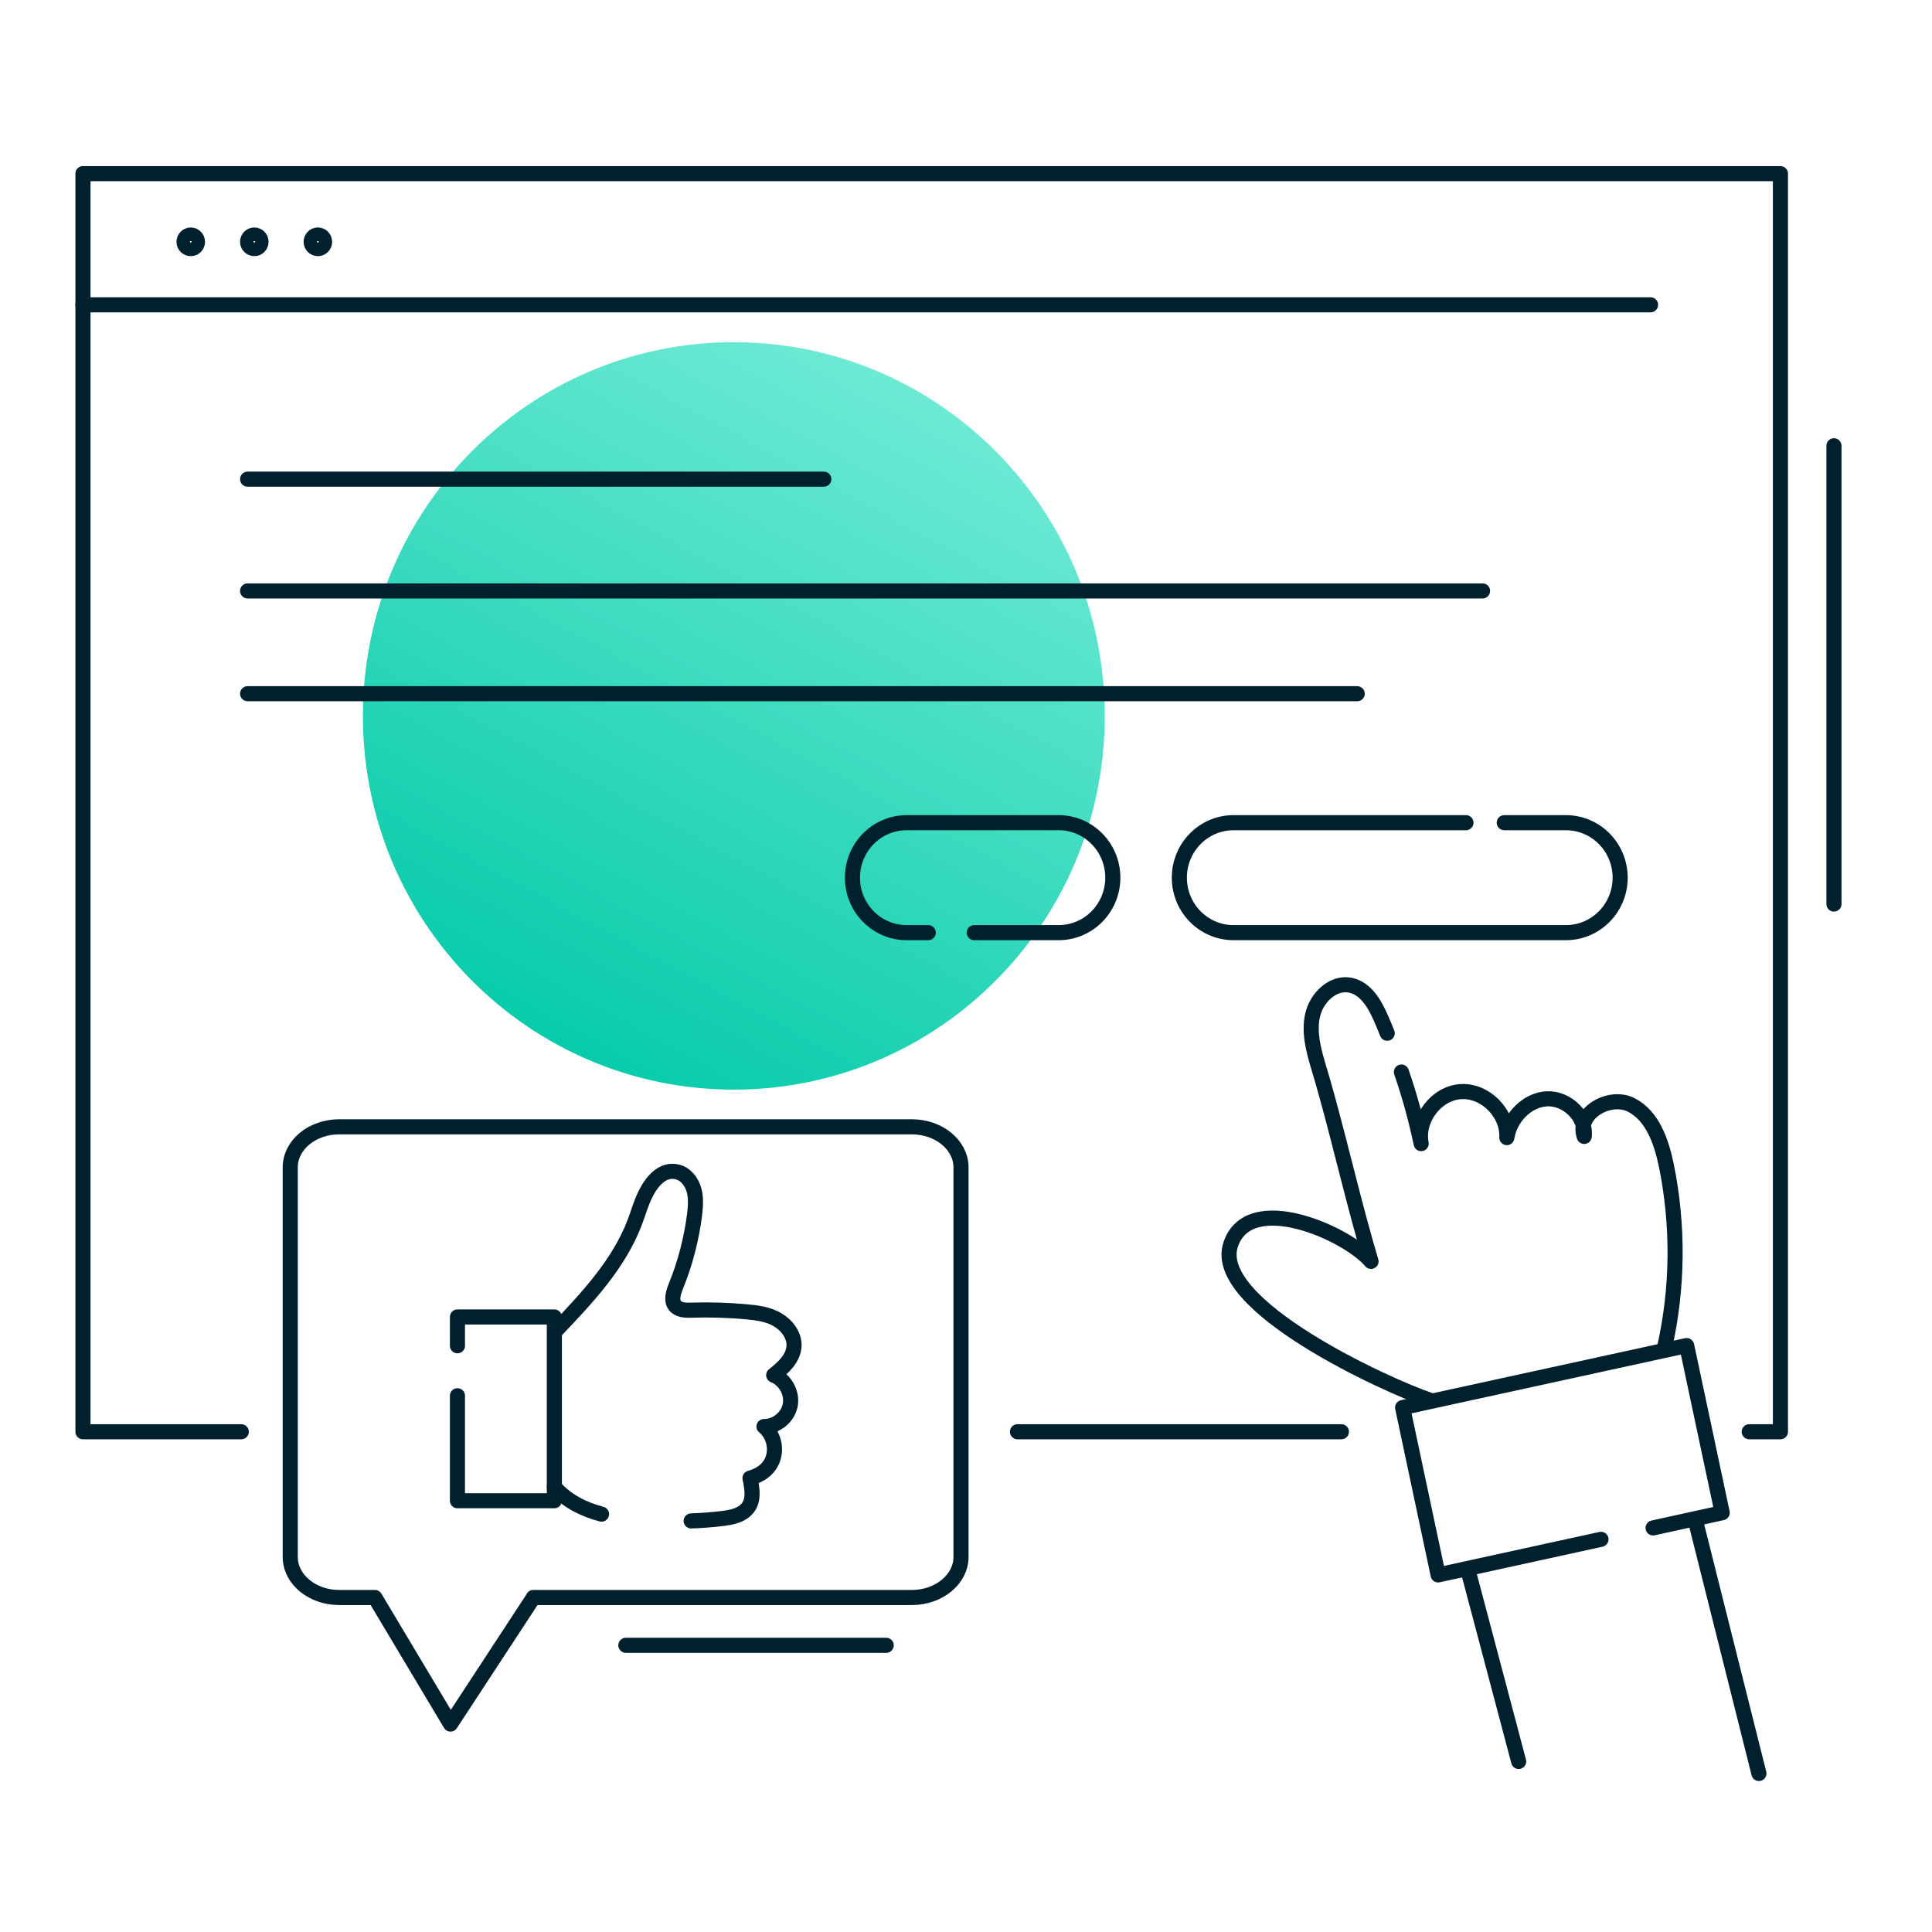
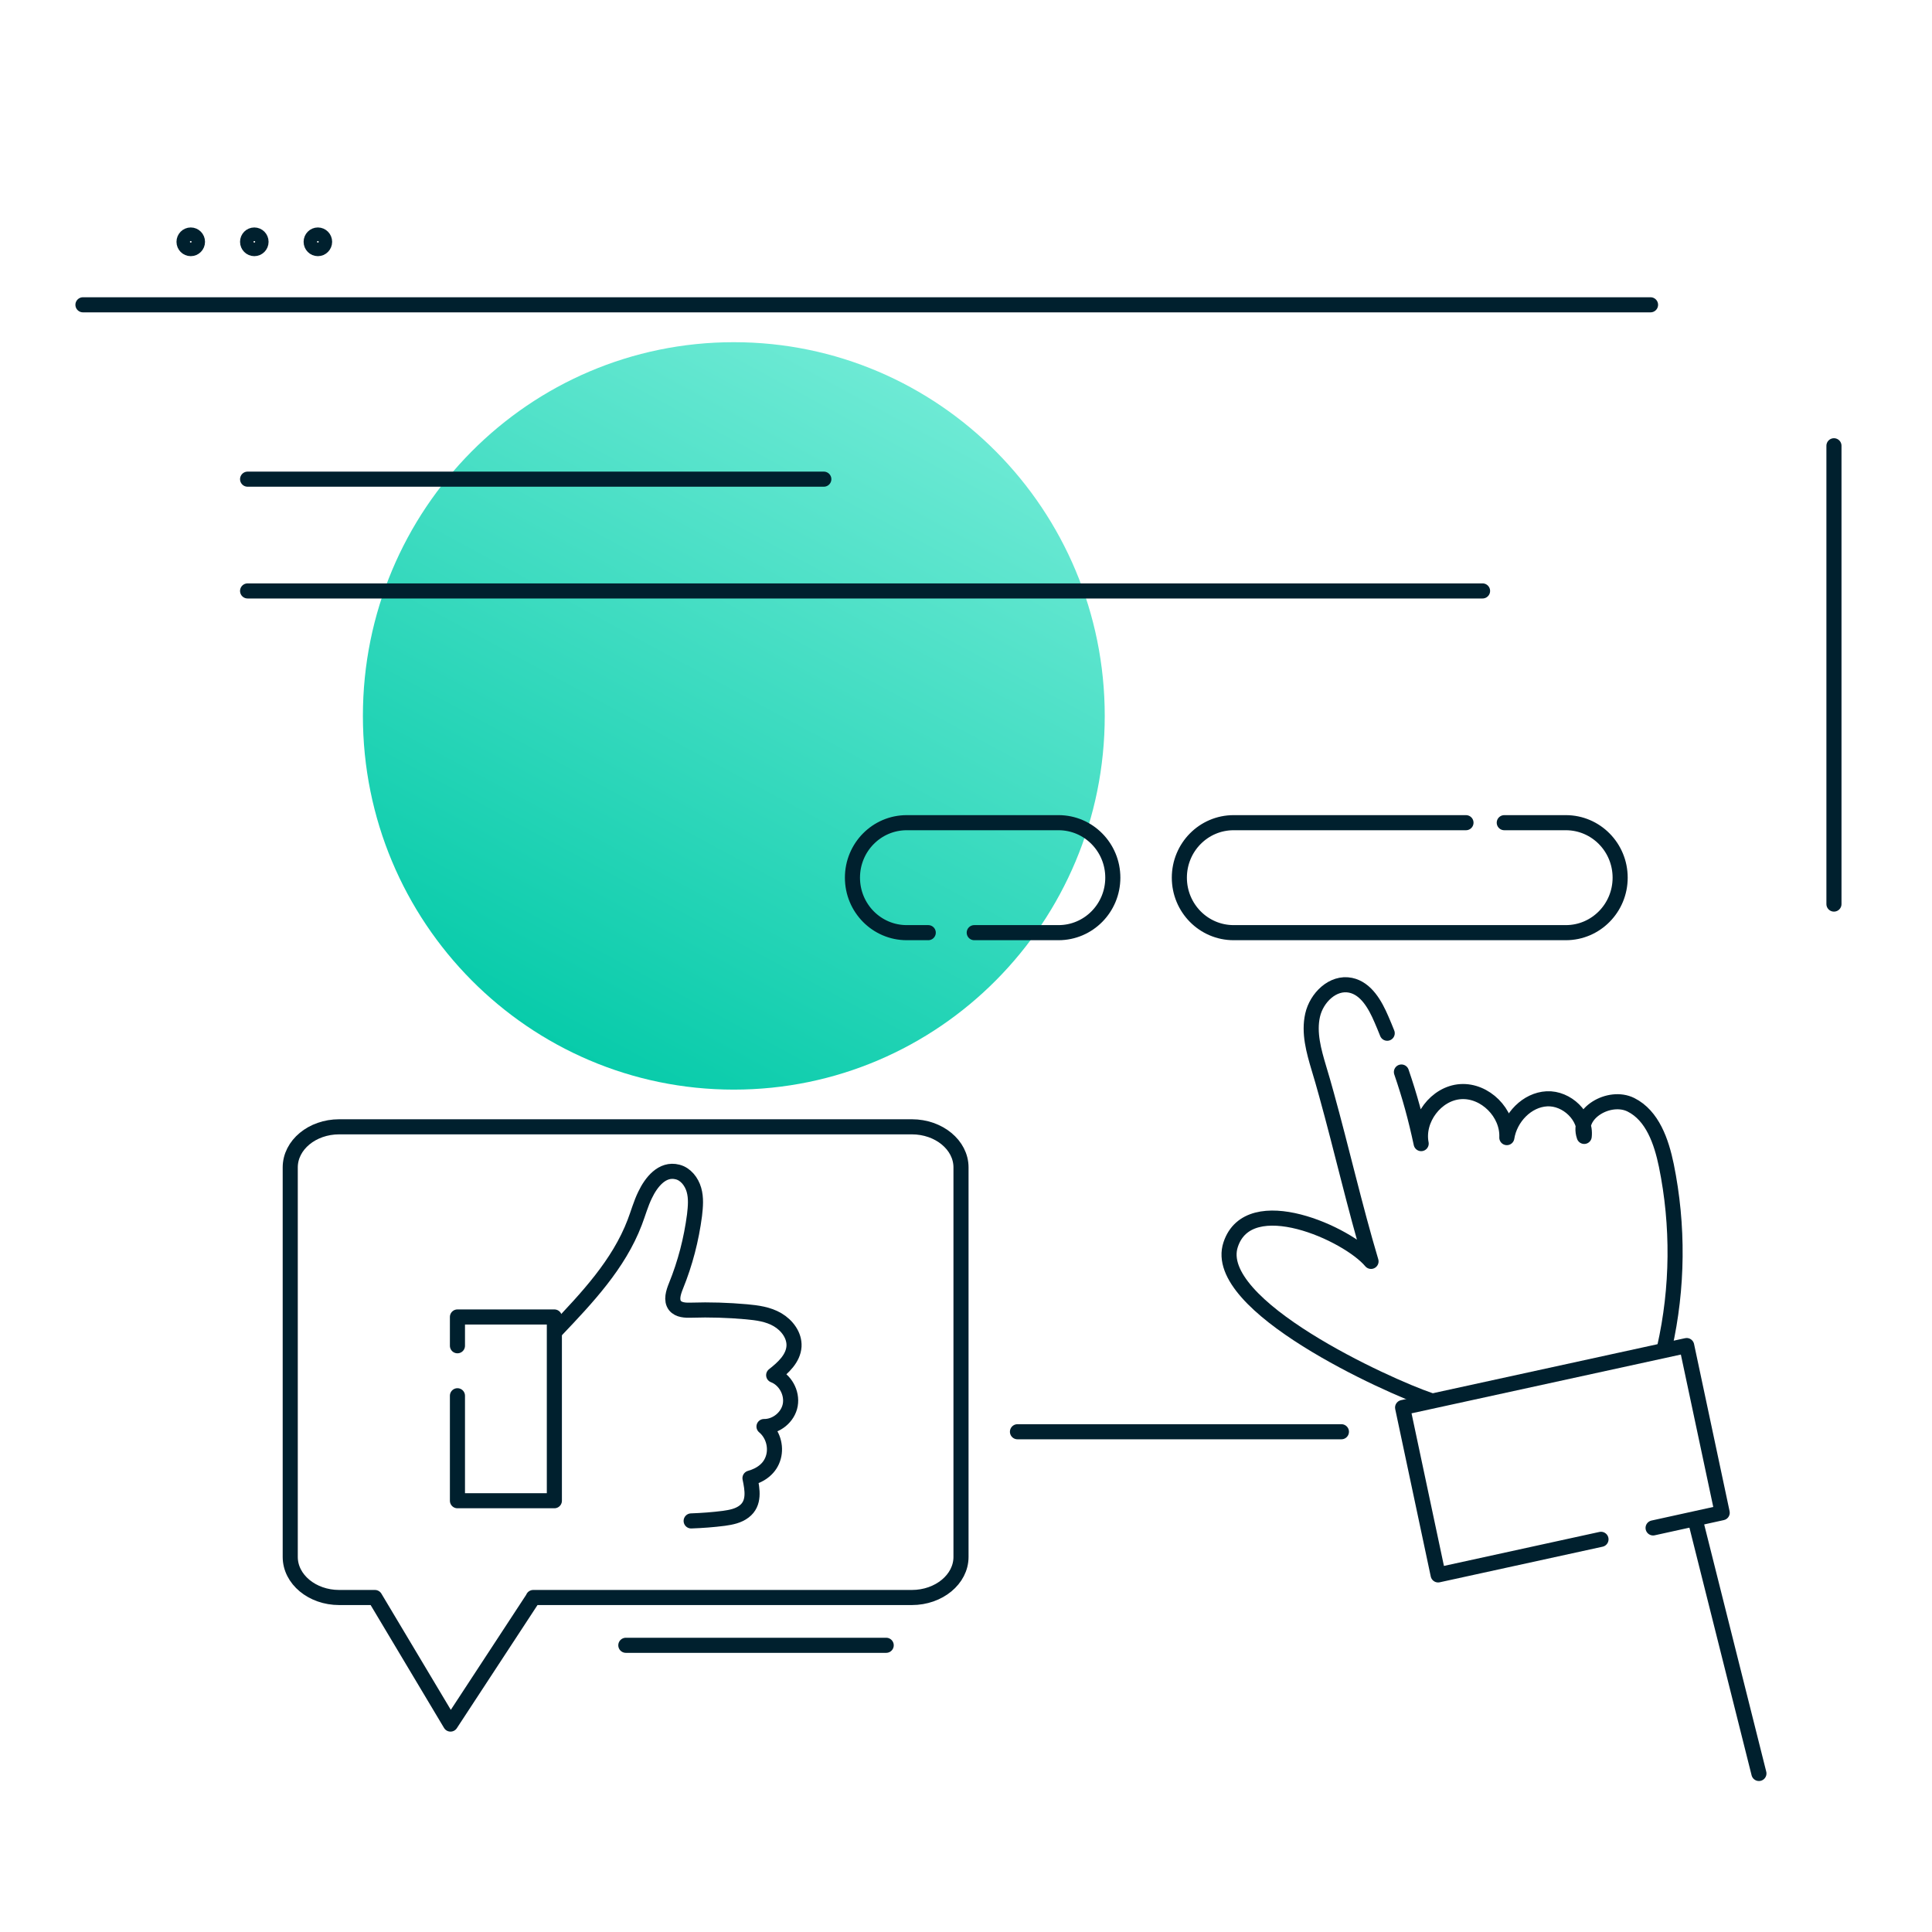
<svg xmlns="http://www.w3.org/2000/svg" width="128" height="128" viewBox="0 0 128 128" fill="none">
  <g clip-path="url(#clip0_2521_8124)">
    <path d="M48.617 72.19C62.193 72.19 73.192 61.102 73.192 47.431C73.192 33.759 62.193 22.671 48.617 22.671C35.042 22.671 24.043 33.746 24.043 47.431C24.043 61.115 35.042 72.19 48.617 72.19Z" fill="url(#paint0_linear_2521_8124)" />
    <path d="M16.404 31.746H54.58" stroke="#00202E" stroke-linecap="round" stroke-linejoin="round" />
    <path d="M16.404 39.151H98.223" stroke="#00202E" stroke-linecap="round" stroke-linejoin="round" />
-     <path d="M16.404 45.96H89.918" stroke="#00202E" stroke-linecap="round" stroke-linejoin="round" />
    <path d="M35.341 105.839L29.848 114.224L24.839 105.839H22.472C20.68 105.839 19.229 104.633 19.229 103.15V77.343C19.229 75.86 20.68 74.654 22.472 74.654H60.413C62.204 74.654 63.669 75.86 63.669 77.343V103.15C63.669 104.633 62.204 105.839 60.413 105.839H35.328H35.341Z" stroke="#00202E" stroke-linecap="round" stroke-linejoin="round" />
    <path d="M41.463 109.005H58.713" stroke="#00202E" stroke-linecap="round" stroke-linejoin="round" />
-     <path d="M39.854 100.315C38.677 100.01 37.539 99.44 36.728 98.513" stroke="#00202E" stroke-linecap="round" stroke-linejoin="round" />
    <path d="M36.846 88.14C38.886 85.994 40.992 83.769 42.051 80.987C42.286 80.377 42.456 79.741 42.744 79.158C43.136 78.337 43.869 77.383 44.889 77.648C45.425 77.781 45.818 78.284 45.974 78.827C46.131 79.37 46.079 79.94 46.014 80.51C45.804 82.112 45.399 83.689 44.784 85.199C44.614 85.623 44.444 86.14 44.719 86.498C44.967 86.802 45.412 86.815 45.804 86.802C47.021 86.762 48.237 86.802 49.44 86.908C50.16 86.974 50.892 87.067 51.52 87.438C52.148 87.809 52.645 88.471 52.605 89.2C52.553 90.008 51.886 90.617 51.258 91.108C52.017 91.399 52.501 92.273 52.357 93.082C52.213 93.89 51.428 94.525 50.617 94.512C51.193 94.989 51.441 95.81 51.245 96.526C51.036 97.294 50.408 97.731 49.689 97.93C49.846 98.685 50.016 99.599 49.296 100.142C48.917 100.434 48.433 100.527 47.962 100.593C47.243 100.686 46.511 100.739 45.791 100.765" stroke="#00202E" stroke-linecap="round" stroke-linejoin="round" />
    <path d="M30.307 89.16V87.253H36.728V99.427H30.307V92.472" stroke="#00202E" stroke-linecap="round" stroke-linejoin="round" />
-     <path d="M15.985 94.857H5.496V11.503H117.958V94.857H115.891" stroke="#00202E" stroke-linecap="round" stroke-linejoin="round" />
    <path d="M67.41 94.857H88.872" stroke="#00202E" stroke-linecap="round" stroke-linejoin="round" />
    <path d="M5.496 20.194H109.352" stroke="#00202E" stroke-linecap="round" stroke-linejoin="round" />
    <path d="M121.504 29.533V59.897" stroke="#00202E" stroke-linecap="round" stroke-linejoin="round" />
    <path d="M12.638 16.471C12.884 16.471 13.083 16.27 13.083 16.021C13.083 15.772 12.884 15.57 12.638 15.57C12.392 15.57 12.193 15.772 12.193 16.021C12.193 16.27 12.392 16.471 12.638 16.471Z" stroke="#00202E" stroke-linecap="round" stroke-linejoin="round" />
    <path d="M16.849 16.471C17.095 16.471 17.294 16.27 17.294 16.021C17.294 15.772 17.095 15.57 16.849 15.57C16.603 15.57 16.404 15.772 16.404 16.021C16.404 16.27 16.603 16.471 16.849 16.471Z" stroke="#00202E" stroke-linecap="round" stroke-linejoin="round" />
    <path d="M21.06 16.471C21.305 16.471 21.505 16.27 21.505 16.021C21.505 15.772 21.305 15.57 21.06 15.57C20.814 15.57 20.615 15.772 20.615 16.021C20.615 16.27 20.814 16.471 21.06 16.471Z" stroke="#00202E" stroke-linecap="round" stroke-linejoin="round" />
    <path d="M61.499 61.791H60.073C58.085 61.791 56.477 60.161 56.477 58.148C56.477 56.134 58.085 54.505 60.073 54.505H70.13C72.118 54.505 73.727 56.134 73.727 58.148C73.727 60.161 72.118 61.791 70.13 61.791H64.546" stroke="#00202E" stroke-linecap="round" stroke-linejoin="round" />
    <path d="M99.662 54.505H103.742C105.73 54.505 107.339 56.134 107.339 58.148C107.339 60.161 105.73 61.791 103.742 61.791H81.731C79.743 61.791 78.135 60.161 78.135 58.148C78.135 56.134 79.743 54.505 81.731 54.505H97.125" stroke="#00202E" stroke-linecap="round" stroke-linejoin="round" />
    <path d="M92.848 71.024C93.41 72.667 93.789 74.058 94.156 75.767C93.842 74.164 95.15 72.428 96.771 72.323C98.393 72.217 99.91 73.74 99.832 75.37C100.041 74.045 101.166 72.866 102.486 72.799C103.807 72.733 105.102 73.965 104.958 75.29C104.422 73.766 106.632 72.481 108.058 73.197C109.483 73.912 110.072 75.634 110.399 77.211C111.21 81.185 111.171 85.332 110.281 89.279" stroke="#00202E" stroke-linecap="round" stroke-linejoin="round" />
    <path d="M94.718 92.763C91.932 91.823 80.188 86.484 81.535 82.457C82.751 78.787 89.29 81.728 90.834 83.57C89.748 79.927 88.898 76.178 87.878 72.495C87.721 71.912 87.551 71.342 87.381 70.773C87.041 69.633 86.701 68.428 86.963 67.262C87.224 66.096 88.31 65.037 89.474 65.275C90.507 65.487 91.108 66.56 91.527 67.54C91.697 67.924 91.749 68.07 91.906 68.454" stroke="#00202E" stroke-linecap="round" stroke-linejoin="round" />
-     <path d="M97.268 104.064L100.616 116.702" stroke="#00202E" stroke-linecap="round" stroke-linejoin="round" />
    <path d="M112.309 100.672L116.533 117.497" stroke="#00202E" stroke-linecap="round" stroke-linejoin="round" />
    <path d="M106.07 101.984L95.28 104.342L92.926 93.254L111.746 89.147L114.1 100.222L109.522 101.229" stroke="#00202E" stroke-linecap="round" stroke-linejoin="round" />
  </g>
  <defs>
    <linearGradient id="paint0_linear_2521_8124" x1="59.349" y1="23.06" x2="33.265" y2="71.429" gradientUnits="userSpaceOnUse">
      <stop stop-color="#71EBD6" />
      <stop offset="1" stop-color="#00C9A7" />
    </linearGradient>
    <clipPath id="clip0_2521_8124">
      <rect width="117" height="107" fill="white" transform="translate(5 11)" />
    </clipPath>
  </defs>
</svg>